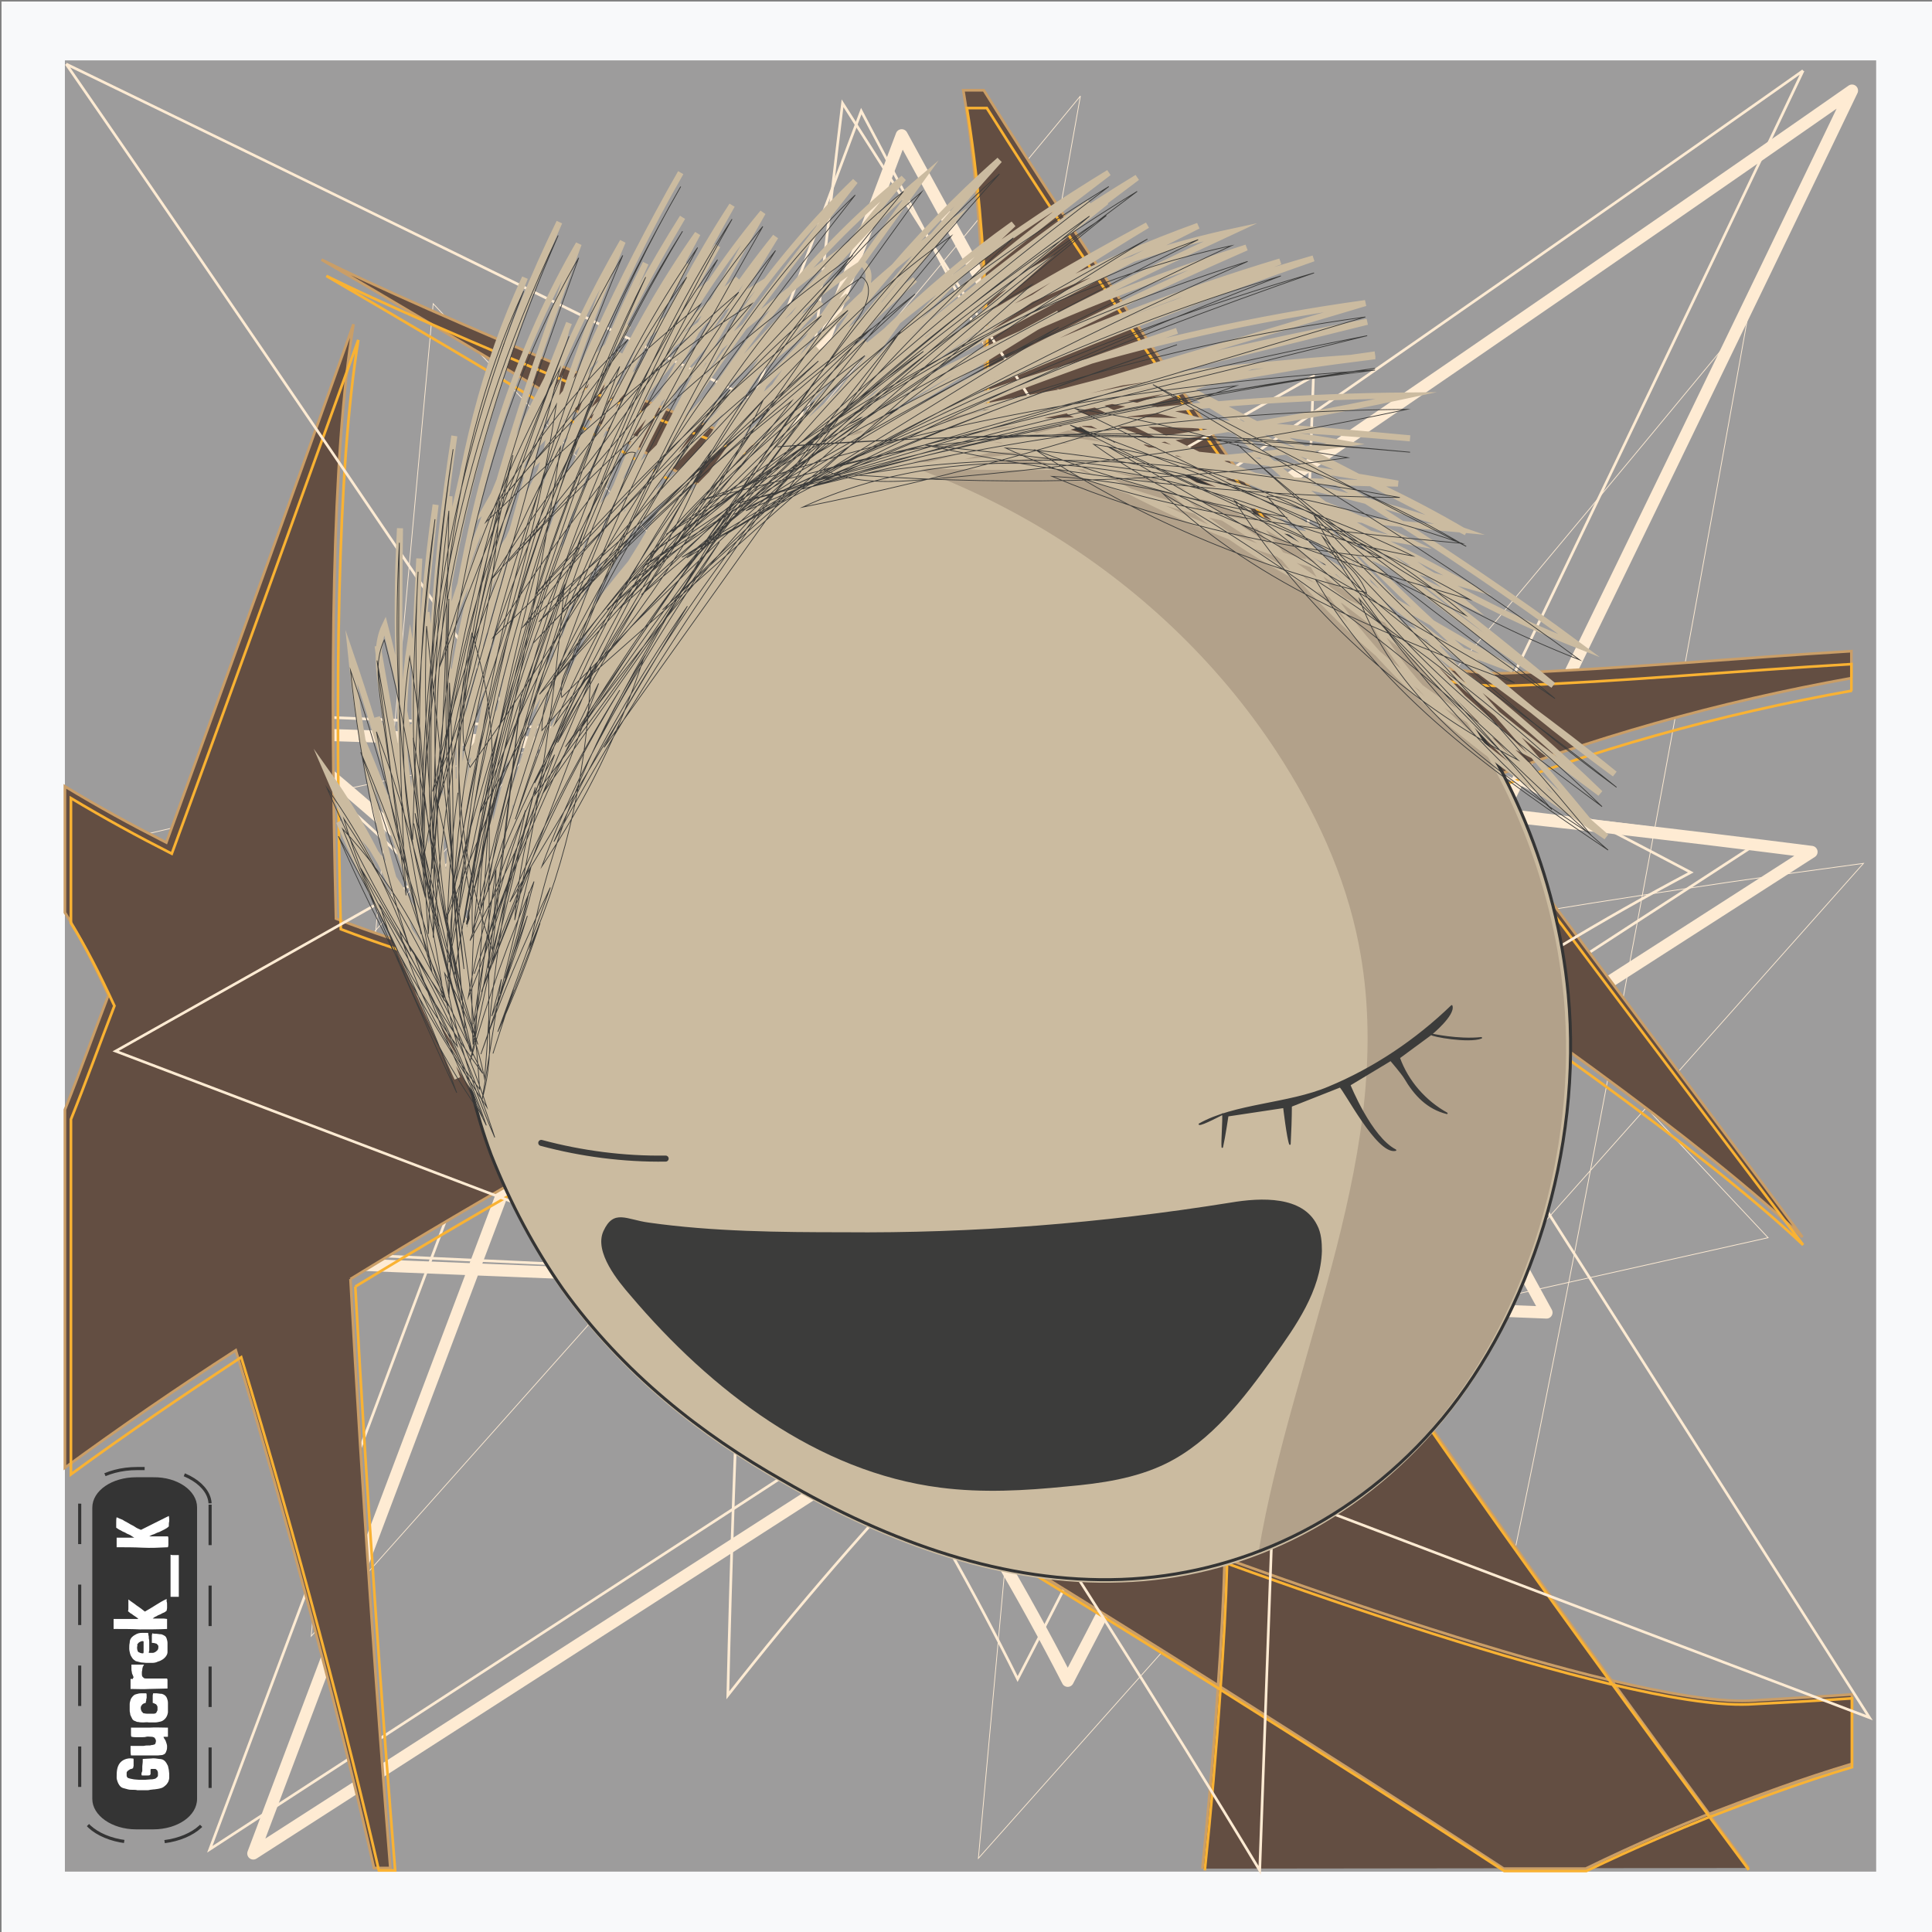
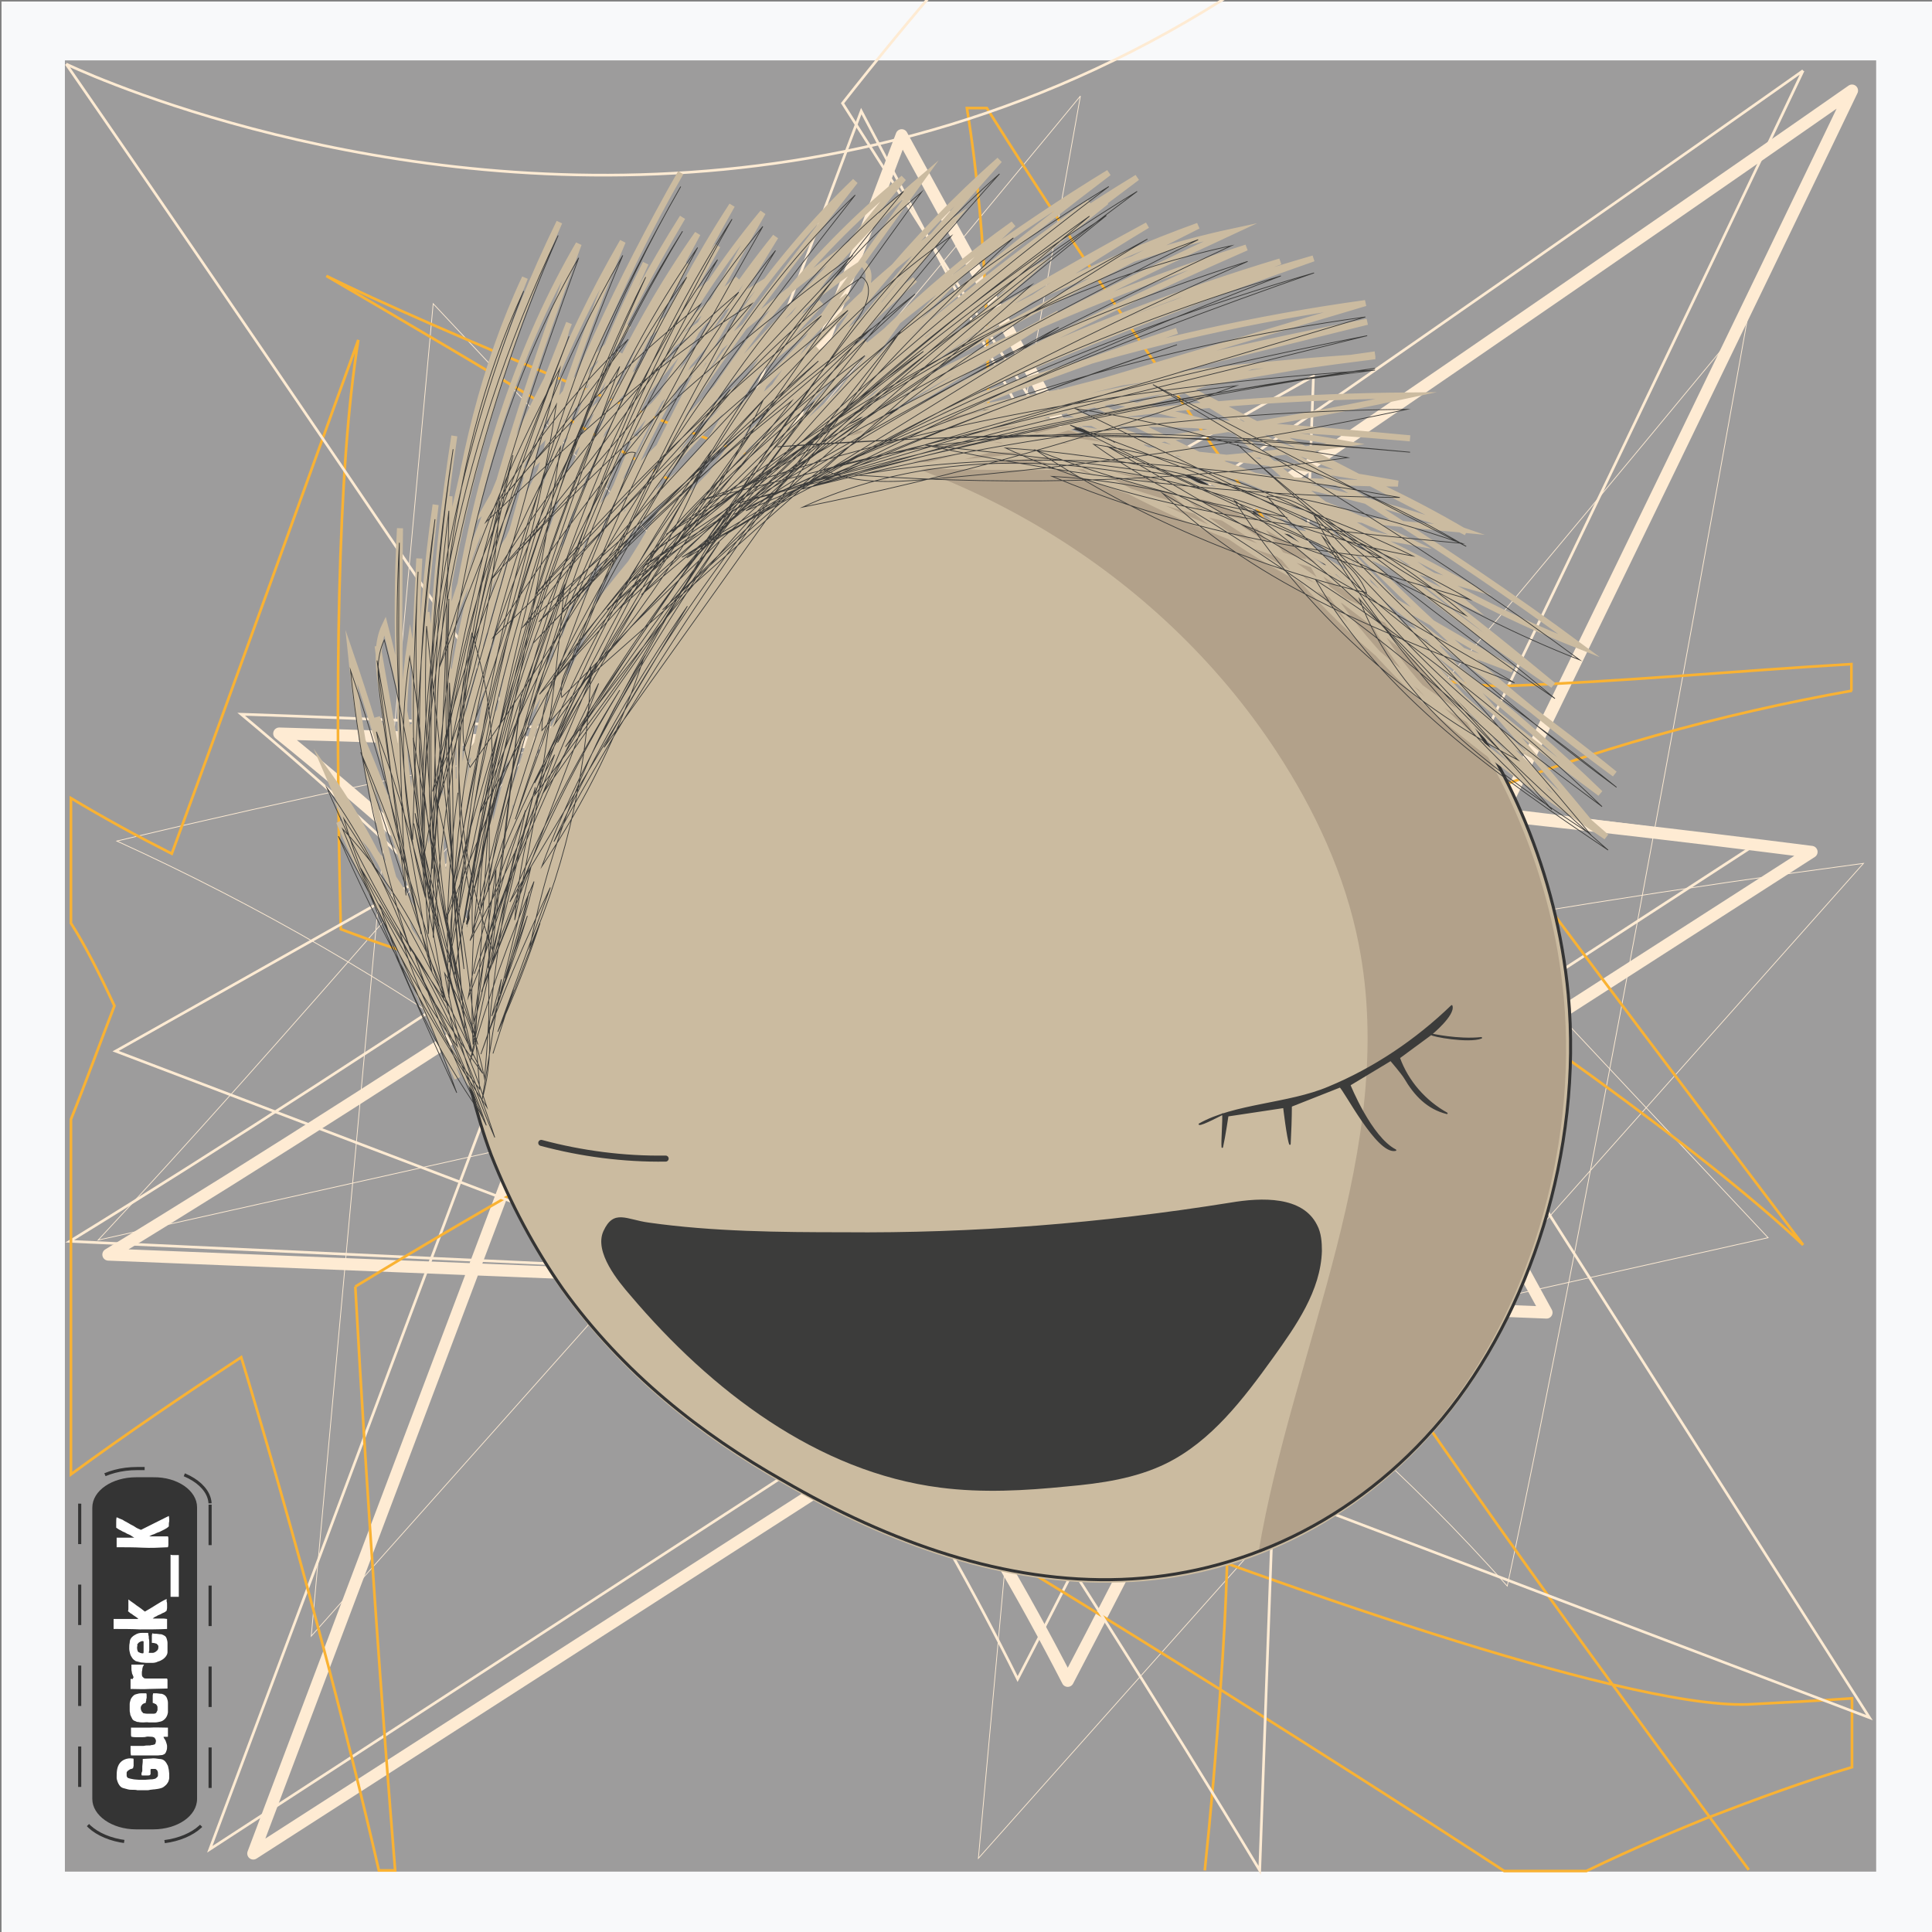
<svg xmlns="http://www.w3.org/2000/svg" version="1.1" id="Layer_1" x="0px" y="0px" viewBox="0 0 640 640" style="enable-background:new 0 0 640 640;" xml:space="preserve">
  <rect x="0" y="0" width="640" height="640" fill="#808080" stroke="none" />
  <style type="text/css">
	.st0{fill:#F8F9FA;}
	.st1{fill:#9D9C9C;}
	.st2{fill:none;stroke:#FEEBD3;stroke-width:0.25;}
	.st3{fill:none;stroke:#FEEBD3;stroke-width:0.882;}
	.st4{fill:none;stroke:#FEEBD3;stroke-width:4;stroke-linecap:round;stroke-linejoin:round;}
	.st5{fill:#634E42;stroke:#CA9E67;stroke-width:0.882;}
	.st6{fill:none;stroke:#F9B233;stroke-width:0.882;}
	.st7{fill:#CBBBA0;}
	.st8{fill:#3C3C3B;}
	.st9{fill:none;stroke:#3C3C3B;stroke-width:2;stroke-linecap:round;stroke-linejoin:round;stroke-miterlimit:10;}
	.st10{fill:none;}
	.st11{fill:#B2A18A;}
	.st12{fill:none;stroke:#343434;}
	.st13{fill:#3C3C3B;stroke:#3C3C3B;stroke-width:0.5;stroke-linecap:round;stroke-linejoin:round;stroke-miterlimit:10;}
	.st14{fill:none;stroke:#CBBBA0;stroke-width:2;stroke-miterlimit:10;}
	.st15{fill:none;stroke:#3C3C3B;stroke-width:0.25;stroke-miterlimit:10;}
	.st16{fill:none;stroke:#343434;stroke-width:0.72;stroke-miterlimit:5.76;stroke-dasharray:9.31,9.31;}
	.st17{fill:#343434;}
	.st18{fill:#FFFFFF;}
</style>
  <g>
    <rect id="rect2-feeler" x="0.5" y="0.5" class="st0" width="640" height="640" />
    <rect id="rect6-feeler" x="21.5" y="20" class="st1" width="600" height="600" />
    <path id="path8-feeler" class="st2" d="M578.9,105.4c0,0-210.4,256-325.4,379c110.8-24.8,221.6-49.6,332.2-74.4   c-73.8-78.6-147.4-157.2-221.2-235.8c-13.4,147.2-27,294.4-40.4,441.4C421.9,505.8,519.7,395.8,617.3,286   c-119.8,16-239.4,38-357.6,66.2c94.8,43.2,176.6,102.4,239.6,173.2C527.1,396.4,578.9,105.4,578.9,105.4" />
    <path id="path10-feeler" class="st2" d="M357.9,31.8c0,0-210.4,256-325.4,379c110.8-24.8,221.6-49.6,332.2-74.4   c-73.6-78.6-147.4-157.2-221.2-235.8c-13.4,147-27,294.2-40.4,441.4c97.8-109.8,195.6-219.8,293.2-329.6   c-119.8,16-239.4,38-357.6,66.2c94.8,43.2,176.6,102.4,239.6,173.2C306.3,322.8,357.9,31.8,357.9,31.8" />
    <path id="path12-feeler" class="st3" d="M597.3,23.4c0,0-375.2,265.6-574.2,387.8c157.2,7.4,314.6,14.6,471.8,22   c-70-132-139.8-264.2-209.6-396.4c-72,192-143.8,384-215.8,575.8c171-111.2,342-222.4,513.2-333.6   c-166.2-22.6-334.2-36.8-502.8-42.4c111,92.6,198.8,201.6,257.2,319.6C421.5,393.8,597.3,23.4,597.3,23.4" />
    <path id="path14-feeler" class="st4" d="M613.5,30c0,0-377.2,263.8-577.6,385.6c158.8,6.4,317.6,12.8,476.4,19.2   c-71.2-130-142.4-260-213.6-390C227.1,234.6,155.5,424.2,83.9,614c172-110.6,344-221.2,516.2-331.8   C432.3,260.8,262.5,247.6,92.5,243c112.4,90.8,201.6,197.8,261.2,313.8C437.9,396.2,613.5,30,613.5,30" />
-     <path id="path16-feeler" class="st5" d="M613.5,561.3v23c-16.2,4.8-32,10.7-47.6,16.7c-0.2,0-0.4,0.2-0.6,0.2   c-8.8,3.6-23,9.5-40,17.8h-27.2c-30.8-20.2-63-40.7-94.6-60.7c-86.4-54.5-170-104.3-217-131.9c33.2,16.5,128.8,56.9,219.2,89.8   c47.2,17.1,93,32.1,127.4,40.3c19.6,4.6,35.4,7.3,46.2,6.9C590.7,562.7,601.9,562.1,613.5,561.3L613.5,561.3z M398.3,619   c2-19.2,3.8-39.7,5.2-60.7c1-13.9,1.8-27.8,2.2-42.2c2.2-57.5,0.6-116-9.2-161.8c37.8,62.3,86.6,132.7,137,201.9   c10.8,14.9,21.8,29.9,32.6,44.6c4.4,6.1,8.8,11.9,13.2,18 M613.5,224.6c-44.2,7.9-87,20-127.6,36.1   c38.6,52.7,77.4,103.7,111.2,149.1c-33.4-31.5-96-76.3-167.2-123.3c-43.2,23.4-97.2,61.3-126.2,117c-2.4,4.6,13-83.7,19.8-185.6   c-86.4-54.7-170-104.5-217-131.9c33,16.5,128.6,57.1,219,89.8c2-51,0.8-102.9-6.4-145.9h6.8c36.4,58.3,81,122.4,127,186.2   c19.6,4.6,35.4,7.3,46.2,6.9c38-1.4,76.2-5,114.2-7.3v8.9L613.5,224.6z M116.1,423.7c4,73,9,143.2,13.2,195.1h-5.4   c-10.2-45-27.2-110.3-45.8-171.5c-19.4,12.5-38.4,25.6-56.6,38.9V367.6c5-12.5,9.6-25.4,14.4-37.9c-5-10.7-9.8-20.2-14.4-27.4   v-41.8c11,6.7,22,12.7,33.6,18.6c22-60.3,43.2-119.2,62-171.7c-7.2,43.4-7.8,116.4-5.8,196.9c46.4,17.8,111.8,34.1,177.8,21.8   C294.1,325.1,208.3,367,116.1,423.7" />
    <path id="path18-feeler" class="st6" d="M613.5,562.6v22.8c-16.2,4.8-31.8,10.6-47.4,16.6c-0.2,0-0.4,0.2-0.6,0.2   c-8.8,3.6-23,9.4-40,17.6h-27.2c-30.6-20-62.8-40.4-94.2-60.2c-86.2-54-169.6-103.4-216.4-130.8c33,16.4,128.4,56.4,218.4,89   c47,17,92.6,31.8,127,40c19.4,4.6,35.2,7.2,46,6.8C590.9,564,602.1,563.4,613.5,562.6L613.5,562.6z M399.1,619.6   c2-19,3.8-39.4,5.2-60.2c1-13.8,1.8-27.6,2.2-41.8c2.2-57,0.6-115-9.2-160.4c37.8,61.8,86.4,131.6,136.4,200.2   c10.8,14.8,21.6,29.6,32.4,44.2c4.4,6,8.8,11.8,13.2,17.8 M613.5,228.8c-44,7.8-86.8,19.8-127.2,35.8c38.6,52.2,77,102.8,111,147.8   c-33.2-31.2-95.8-75.6-166.6-122.2c-43,23.2-97,60.8-125.8,116c-2.4,4.6,13-83,19.6-184c-86.2-54-169.6-103.6-216.4-130.8   c33,16.4,128.4,56.4,218.4,89c2-50.6,0.8-102-6.2-144.6h6.6c36.2,57.8,80.8,121.4,126.6,184.6c19.4,4.6,35.2,7.2,46,6.8   c38-1.4,76-5,113.8-7.2v8.8H613.5z M117.7,426.2c4,72.4,9,142,13.2,193.4h-5.4c-10.2-44.6-27.2-109.4-45.6-170   c-19.2,12.6-38.4,25.6-56.4,38.8V370.8c5-12.4,9.6-25.2,14.4-37.6c-5-10.8-9.8-20.2-14.4-27.4v-41.4c11,6.6,22,12.6,33.4,18.4   c22-59.8,43-118.2,61.8-170.2c-7,43-7.8,115.4-5.8,195.2c46.2,17.6,111.4,33.8,177.2,21.6C295.3,328.4,209.7,370,117.7,426.2" />
-     <path id="path20-feeler" class="st3" d="M21.9,21.2c0,0,270.6,391,395.4,598.4c6-165,11.8-330,17.8-495   C302.7,199.2,170.5,273.8,38.3,348.2c193.6,73.6,387.4,147.2,581,220.8C505.9,390.8,392.5,212.6,279.1,34.2   c-21.2,174.4-34,350.8-38,527.4c92-117.2,201-210.2,319-272.6C395.9,202.2,21.9,21.2,21.9,21.2" />
+     <path id="path20-feeler" class="st3" d="M21.9,21.2c0,0,270.6,391,395.4,598.4c6-165,11.8-330,17.8-495   C302.7,199.2,170.5,273.8,38.3,348.2c193.6,73.6,387.4,147.2,581,220.8C505.9,390.8,392.5,212.6,279.1,34.2   c92-117.2,201-210.2,319-272.6C395.9,202.2,21.9,21.2,21.9,21.2" />
    <path id="path22-feeler" class="st7" d="M186.3,427.8c20.2,28.2,46.2,48.4,73,63.6c35.4,20.6,73.8,34.2,112.2,32.8   c38.6-1.2,77.4-18.6,106.4-53.4c28.8-34.8,46.4-88.2,41.6-140.4c-3.8-40.2-20-76.6-41.6-104.4c-21.8-27.6-48.4-47.2-75.6-62.8   c-39.4-21.8-83.2-36.2-124-21.2c-31.6,11.8-58.8,40.4-80,74.4c-16.8,27.2-30.4,57.6-43,88.8c-4.8,11.6-7.6,21.4-4.6,34.6   c3.6,14.6,6.8,29.8,12,43.6C169.1,399.6,177.1,414.6,186.3,427.8L186.3,427.8z" />
    <path id="path32-feeler" class="st8" d="M407.5,398.4c10.6-1.8,24-2.2,28.8,7.4c1.4,2.6,1.6,5.8,1.6,8.6   c-0.4,13.2-8.6,24.8-16.2,35.4c-9.8,13.6-20.4,27.6-35.4,35c-10.2,5-21.6,6.6-32.8,7.6c-14,1.4-28,2.2-42,0.4   c-40.8-5.2-76-32.2-102.6-63.6c-4-4.6-12.2-14.4-9-21.4c3.4-7.4,7.6-3.8,15-2.8c21.2,3,43.4,3.2,64.6,3.2   C322.3,408.6,365.1,405.2,407.5,398.4L407.5,398.4z" />
    <path id="path34-feeler" class="st9" d="M179.3,378.6c13.4,3.6,27.4,5.4,41.2,5.2" />
-     <path id="path36-feeler" class="st10" d="M154.5,274.8c-2.4,14.8-5,29.6-7.4,44.4c6.8-26.2,12.2-52.6,15.8-79.4   c-6.2,26-11.6,52.4-16,78.8c4.2-5.4,5.2-12.4,6-19.2c2.6-19.6,4.4-39.2,5.8-58.8c-3.6,28-7.2,56-10.8,84.2   c10.6-30.4,6.8-64.2,16-95c-3.6,31.6-7.2,63.2-10.8,94.8c4.4-31.8,9-63.4,13.4-95.2c-4.2,30-8.2,60-12.4,90   c1.8-30.2,5.6-60.2,11.6-90c-5.6,33.4-9,67-10,100.8c0-25-1.2-50-3.2-75c-2.8,25.6-2.2,51.6,2,77c-1.6-17.2-3.2-34.6-4.8-51.8   c1.2,17,2.6,34,3.8,51c-1-10-2-20-2.8-30.2c1.2,10.8,3,21.8,5.4,32.4c-1.2-7.4-3.2-14.6-5.6-21.6c1.2,12.4,4,24.6,8,36.2   c-3.4-10.2-6.6-20.4-10-30.6c3.2,12.2,7.2,24.2,12.2,35.8c-12.8-38.6-13.2-81.4-1.2-120.2c1.2,32-1.6,64-4.6,96   c3.2-46.4,9.4-92.4,18.8-138c-9,42-15.6,84.6-19.4,127.6c3.6-23.4,7.6-46.6,12-69.8c4.4-23.4,9.4-47,20.6-68.2   c-10,47.2-20,94.4-30,141.6c3-14,5.8-28,8.8-42c8.2-39,16.4-78.2,31.6-115.2c-18.2,50-33,101.2-41.6,153.6   c12.6-56,25.4-112.2,46.6-165.6c-23.6,45-42.6,92.2-56.8,141c7.4-9,10.6-20.8,13.6-32c9.6-35.4,19-70.6,28.6-106   c-2.2-0.6-4,1.8-4.8,4c-18,41.6-29.8,86-34.6,131c10.8-50.2,21.6-100.8,41.6-148.2c-14.8,43-27.4,86.8-37.4,131   c5.6-47.8,11.6-96.6,32.2-140.2c-13.2,45.8-26.4,92-31.8,139.4c6.8-46.2,18-91.8,33.6-136c-15.2,48-26.4,97.2-33,147.2   c10.2-63.2,21.2-127.8,52.8-183.2c-19.6,42-40.6,84.6-51.2,129.6c-1.4-43,6.8-86.2,23.8-125.6c-11.4,52.6-19.4,106-23.8,159.8   c4.2-53.6,14.2-106.8,29.6-158.4c-1.6,4.6-3,9.2-4.6,13.6c9.8-12.2,18.6-25.4,26-39.4" />
    <path id="path40-feeler" class="st11" d="M476.4,470.6c-17.1,20.5-37.6,35-59.5,43.6c11.4-67.8,46.4-134.1,33.2-201.4   c-4.5-23-14.6-44.6-27.4-64.1c-19.5-29.7-46-54.6-76.3-72.9c-15.2-9.2-31.4-16.8-48.2-22.5c-8.2-2.8-20.8-4.2-30.9-7.3   c3.1-1.5,6.3-2.9,9.5-4.1c40.8-15,84.6-0.6,124,21.2c27.2,15.6,53.8,35.2,75.6,62.8C498,253.6,514.2,290,518,330.2   C522.8,382.4,505.2,435.8,476.4,470.6z" />
    <path id="path44-feeler" class="st12" d="M186.3,426.8c20.2,28.2,46.2,48.4,73,63.6c35.4,20.6,73.8,34.2,112.2,32.8   c38.4-1.4,77.4-18.6,106.4-53.4c28.8-34.8,46.4-88.2,41.6-140.4c-3.8-40.2-20-76.6-41.6-104.4c-21.8-27.6-48.4-47.2-75.6-62.8   c-39.4-21.8-83.2-36.2-124-21.2c-31.6,12-58.8,40.6-80,74.6c-16.8,27.2-30.4,57.6-43,88.8c-4.8,11.6-7.6,21.4-4.6,34.6   c3.6,14.6,6.8,29.8,12,43.6C169.1,398.8,177.1,413.6,186.3,426.8L186.3,426.8z" />
    <path id="path46-feeler" class="st13" d="M480.9,333.2c1,3-6.8,9.4-6.8,9.4c0.2,0.6,12.4,2.8,16.6,1.2c-7.8,0.8-16.6-1.2-16.6-1.2   l-10.6,7.8c2.8,7.8,8.6,14.4,15.8,18.4c-6.4-1.6-10.6-6-14-11.8c-1-1.6-4.6-5.8-4.6-5.8l-13.6,8.2c0,0,7,17.4,15.2,21.6   c-6,1.4-17-20.2-18.4-21c0,0,0,0-16.2,6.4c0,3.6-0.2,9.2-0.4,12.6c-0.8-2-2-12.2-2-12.2l-18.6,2.8c0,0-1,6.8-1.8,10.4   c-0.2-2,0.4-9,0.2-11c0,0-7.2,3.8-7.8,3.4c11.6-6.6,29.6-6.6,42.8-12.2C455.1,354,469.1,344.6,480.9,333.2L480.9,333.2z" />
    <path id="path38-feeler" class="st14" d="M151.7,258c-3.2,22.4-4.2,45.2-3,67.8c1.8-34.6,1.8-69.4,0.2-104.2   c-0.8,38.2,1,76.4,5.2,114.4c-4.8-47.2-6.6-94.8-5.4-142.2c-2.2,40.8-0.6,82,5,122.6c-4.2-37.8-8.2-75.8-12.4-113.6   c-1.6,41.6,2.2,83.4,11.6,124c-5.6-29-11-58-16-87c1.8,35.8,8.6,71.2,19.8,105.2c-6.4-26.8-12.8-53.4-19.2-80.2   c4.2,26.8,10.4,53.2,18.4,79c-7.8-24.8-14-50-18.8-75.6c5.6,24.8,12.8,49.4,21.6,73.4c-16-50.4-22.8-103.8-19.8-156.6   c-2,39.4-4,79.4,6.8,117.4c-4.6-52.6-3-105.8,4.8-158c-7.2,46-9.6,92.6-6.8,139c1-65,2.6-132.4,30.2-191.4   c-22.8,57.2-34.2,118.8-33.6,180.4c2.2-68.4,17.6-136.2,45-198.8c-34.8,71.4-49.8,152-43.4,231.2c3-77.2,11-157.2,49.8-224   c-26.8,72.4-50,148-48.2,225.2c5.8-78.6,23.2-157.8,62.8-226c-29,68.6-47.4,141.8-54.2,216c11-83,31.6-166.2,73.4-238.8   c-40.2,70.6-69.4,148.6-75,229.4c13-75.2,34.8-150,75.6-214.6c-40.4,67.8-66.6,144-76,222.2c-1,8-1.8,16.4,0.4,24.2   c13.4-79.2,27-159.6,63.4-231.2c-33,71.6-55.2,148.4-65,226.8c16.4-82.6,33.8-167.8,82.2-236.6c-37.6,69.8-65.4,145.2-77.4,223.6   c13.8-74.8,28.8-152.6,73.8-213.8c-28.4,49.8-50,103.8-63.6,159.6c-4.6,18.6-8.2,37.8-7.4,57c19.8-81.8,40.2-165.2,86-235.8   c-38.2,67.2-66.6,140-84,215.4c17.6-70.6,36.2-143.2,79.2-202c-30.2,53.6-54.2,111-71.4,170.2c-4.2,14.4-8,29.4-7,44.4   c19.8-79.8,41-162.4,93.4-225.6c-39.4,69.6-79.6,141.2-91.2,220.4c22.6-74.8,46.4-151.6,95.4-212.4   c-36.4,58.8-65.4,122.2-86.2,188.4c26-74.8,55.4-152,112.6-206.8c-49.6,63-97,129.4-124.4,204.8c42.6-72,75.4-153.4,140.4-205.8   c-49.4,59.4-90.6,125.6-122.2,196c37.4-69.2,68.2-145,128.2-195.8c-31.6,43.6-62.4,87.8-92,132.8c-10.6,16-21,32.2-28.6,49.6   c34.8-62.4,71.6-127,130.4-167.8c-43.4,52.4-87.4,105.6-116.8,167C235.1,173.2,273.1,104,331.1,53   c-51.6,57.4-98.2,119.2-139.2,184.6c41.6-60,84.4-121.2,143.8-163.4C282.9,124,234.3,179.2,200.1,243c32.8-46,65.6-92,98.2-137.8   c-43.2,52.8-82.4,109-114.8,169c12.4-27.2,27.2-53.4,44.2-78c-19.6,32.6-39.2,65.2-58.8,98c10.4-24.2,22.4-47.8,36.4-70.2   c-19,31.4-34.4,65-45.8,100c13-34,26-68.2,38.8-102.2c-15.6,31.2-29.4,63.4-41.2,96.2c11.8-33.2,24.8-65.8,38.8-98.2   c-16.8,27.4-30.2,56.8-40.2,87.2c11-19.6,20.4-40.4,28-61.6c-14,24.8-23.8,52.2-28.6,80.4c8.2-20,14.6-40.8,19-62   c-8.4,22.8-14.2,46.6-17.2,70.8c5-16.6,7.4-34,7.4-51.4c-2.6,19.4-5.2,38.8-7.6,58.2c-3.2-66.8,13.6-134.4,47.4-192   c1.4-2.4,3.8-5,6.4-4c-21,51.4-42,103-62.8,154.6c16.2-62,35.4-123,57.6-183.2c-24.2,39.2-41.8,82.4-51.8,127.4   c14.6-37,25-75.6,31-114.8c-21.6,40.4-35,85.2-39,131c14-47.4,27.4-95.2,40-143c-17,31.4-30.4,64.6-40,99   c14.4-36.4,28.6-73,43-109.4c-15,38.8-29.6,78.2-34.4,119.6c-1,7.8-1.4,15.8,1.6,23c40.8-56.6,71.4-124.2,129.8-162.4   c4.2,2.8,1.6,9.4-1.2,13.6c-32.4,47.4-64.8,94.8-97,142c44.4-57.8,90.6-117.4,154.4-153c-49.6,44-99.2,88-148.8,131.8   C246.3,159,306.5,101.4,376.7,58.8c-59.4,44.2-115.6,92.4-168,144.6c45.6-50.8,96.6-96.8,152.2-136.4c-49.4,42-99,83.8-148.4,125.4   c48.4-48.6,100.2-93.8,154.8-135.2c-61.2,37.4-116.4,85-162.4,140c51.8-46.2,103.8-92.4,161.6-130.4c-51.2,41-100.4,84.6-147,130.6   c48.8-46.8,102.8-88,160.6-122.8c-57.4,31-112.6,66-165,104.6c57-40.8,115.8-80.6,181.8-104.4c-60,30.2-118.8,62.8-176.2,97.6   c57.8-40.6,118.2-80.8,187.2-95.6c-67.4,31.2-132.6,66.8-195.4,106.4c60.8-44,128.8-78.4,200.4-101.2   c-59.4,26-117.2,56.2-172.6,90.2c56.8-37,118.8-66,183.8-85.6c-68.4,26-134.8,57.2-198.4,93.2c65-41,135.6-72.8,209.4-94.2   c-65.6,23-129.6,49.8-192,80.2c65.4-33.2,136.6-55.4,209.2-65.4c-63.6,19-127,37.8-190.6,56.8c62.4-21.4,126.6-38,191.2-50.6   c-73.4,18.2-146.8,36.2-220.2,54.4c71.4-26,147-38.2,222.8-43c-71.2,8.8-141.8,23.6-210.6,44c69.4-18.8,139.6-33.8,210.6-44.6   c-64,8.8-127.4,22-189.6,40c65.4-17,132.8-25.8,200.2-26.4c-52.4,11.2-105.4,18.8-158.8,23.2c-11.6,1-23.8,1.6-34.6-3.2   c62.8-18,129.4-11.8,194.4-5.8c-69.8-6.2-140.2-6.8-210.2-1.8c63-3.8,127-7.8,189,3.6c-53.8,7.8-108.4,9.6-162.6,5.8   c59.4-10.2,120.6-3.2,179.8,7.4c-52.8-0.4-105.8-6.4-157.4-17.4c60.2,6.4,120.8,12.8,178,32.6c-51.6-4.8-104.4-9.8-151.2-31.6   c46.8,3,92.8,15.2,135,35.8c-40-7-77.2-25.2-113.6-43.4c45.2,16.8,90.4,34,132.4,57.8c-43.4-12.4-87.6-25-124.6-51.2   c45.2,7,88.4,26.8,123.2,56.6c-39.2-19.4-79-38-118.8-56c45,26.2,90,52.4,135,78.4c-41.6-15.6-84.6-31.8-116.6-62.8   c42.6,24.6,82.2,54.4,117.8,88.4c-38.2-19.8-70.8-49.8-94-86c40.2,28.2,73,65.4,105.2,102.4c-29.6-26.2-55.4-56.8-76-90.4   c30.8,31.6,60.4,64.4,88.6,98.4c-31-20.4-63.6-43-76.4-77.8c25.2,29.8,52.8,57.6,82.4,83.2c-36.8-24.8-74.6-51-96.8-89.4   c34,21.8,65.8,47,94.8,75c-36.6-27.2-74.4-56-95.4-96.4c30.4,33.2,64,63.4,100.2,90c-39-31.8-83-58.2-115.8-96.4   c7-0.4,13.4,4,19.2,8c26,18.8,51.4,38.4,76.2,59c-37.2-25.2-72.4-53.4-105.2-84.2c33.4,30.6,72.2,54.8,114,71.2   c-45.2-33.4-93.2-62.4-141.4-91.2c34.6,17.8,69.2,35.8,103.8,53.6c-39.6-23.4-83.8-38.8-129.4-45.6c33.8,16.4,67.6,33,101.2,49.4   c-37.4-3.6-74.4-12.6-109-27c28.8,1.6,57.2,8.8,83.4,20.6c8.6,4,17.6,9.2,20.8,18c-38.8-9.2-76.2-25.2-109.4-47.2   c26.6,10.2,54.2,17.6,82.4,22c-51-19.6-110-26.2-159.8-3.2c48.8-9.8,96.8-23.2,143.6-40.2c-47.8,5.4-94,19.2-140,33   c39.4-17.6,79.6-33,120.4-46.6c-48.4,16.4-96,34.8-142.8,55c33.6-21.6,68.2-41.8,103.6-60.8c-41,25.4-82.2,51-123.2,76.4   c31-26.6,64-51,98.6-73c-39,27-78,54.2-117,81.2c31.2-27,63.6-52.6,97.4-76.6c-35.6,27.6-70.6,56-104.8,85.6   c28.8-27.4,57.4-55.4,85-84.4c-40.2,29.6-75.2,66-103.2,107.4c38-44.4,76-88.8,119.6-127.8c-45,35.4-87.4,74.2-126.6,115.8   c34.8-36.8,69.6-73.6,104.4-110.4c-38.8,31.8-78,64.2-107.6,104.8c15.2-13.6,30.4-27.2,45.6-40.6c22.6-20.2,45.4-40.4,69.8-58.2   c-34.6,33.4-68.8,67.6-97,106.4c-3.4,4.8-7,10.4-5.8,16.2c30.8-29.8,58.8-62.6,83.4-97.8c-34.4,28-65,60.6-90.8,96.8   c29.6-30.8,57.6-63.4,83.6-97.2c-27,21.2-52.6,44.4-76.2,69.4c26.6-29.2,55-56.6,85-82.4c-30.6,28.6-61.6,57.4-92.4,86.2   c31.2-33.8,62.4-67.6,93.6-101.4c-34.6,27.4-66.2,58.4-94.6,92.2c35-37.4,70-74.8,105-112.2c-41,30.2-79.2,64.2-114.2,101.4   c26.6-28.6,52-58.4,76.2-89.2c-31.8,27.2-59.4,59.2-81.6,94.8c25.4-28.4,48.6-58.8,69.2-91c-24,19.2-46,40.8-65.8,64.4   c14.8-16.8,28.8-34.6,41.8-52.8c-18.6,17.6-34.6,38.2-47.2,60.6c27.8-26,55.8-52.4,88.2-72.4c-30.6,35.4-61.2,71-85.8,110.6   c27.8-25.8,54-53.4,78.6-82.2c-20.2,26.6-38,54.8-53.2,84.4c-4.6,9-9.2,18.4-9.2,28.6c29.6-32.4,54.4-69.4,73.2-109.2   c-28.8,31.4-52.2,67.8-68.8,107.2c20.4-28,37.8-58.4,51.6-90.2c-25,34.6-44.6,73-58.2,113.6c23.4-30.2,45.2-61.6,65.4-93.8   c-23.8,29-45,60.4-62.8,93.4c19.6-27.8,39-55.6,58.6-83.4c-22.2,34.4-44.8,69-58.8,107.4c14.4-21.4,25.8-44.6,33.8-69.2   c-18.4,29.2-31.2,62-37.8,96c12.6-29.2,19.4-61,20.2-92.8c-14.2,25.6-22.8,54.4-25.2,83.6c7.8-36.6,13.4-73.6,16.4-110.8   c-15.8,35.8-26.6,73.6-32.4,112.2c11.6-52.4,23.2-105,31.2-158.2c-19.8,35.6-34,74.2-42.4,114.2c13-30.6,20.6-63.4,22.2-96.4   c-9.6,43.4-19.2,88.6-9.4,132c9.2-28.4,9.4-59.6,0.2-88c-7.6,34.6-5.2,71.4,6.8,104.8c3.2-28.2,6.4-56.4,9.6-84.6   c-3.6,30.2-7.2,60.4-11,90.6c5.2-20,10.4-39.8,15.6-59.8c-4.8,19.6-9.4,39.2-14.2,58.6c4.2-10.8,8.6-21.6,12.8-32.2   c-3.4,14-6.8,28-10.2,42c4-11,7.2-22.2,9.6-33.8c-2.6,9.6-5.2,19-8,28.6c2.4-6.8,5-13.8,7.4-20.6c-3.4,11.2-7.2,22.4-11.8,33.2   c1-4,2.2-8,3.2-12.2c-2.2,13.2-4.2,26.6-6.4,39.8c2.4-8.6,3-17.6,2.2-26.4c-0.4,6.4-0.8,13-1.4,19.4c-2.4-12.2-6.8-24-13.2-34.8   c3.2,18.8,9,37,16.6,54.4c-6.8-21-15.8-41.4-26.6-60.6c6.6,19.4,14.6,38.4,23.8,56.6c-8.8-25.6-20.8-50-35.2-72.8   c7.4,24.6,18.8,48.2,33.6,69.2c-10.8-28.4-24.2-55.8-40-81.6c11.2,23.8,24.8,46.6,40.4,68c-14.2-28.8-28.4-57.6-46-84.4   c8,27,20.8,52.6,37.6,75.4c-7.8-33.4-18.6-66-32-97.4c9.2,27.4,18.4,54.8,27.6,82.2c-4-30.4-11.6-60.2-22.4-89   c5,26.8,11.2,53.4,18.4,79.6c-6-34.4-12.2-68.8-18.2-103.2c3.2,26,6.4,52,9.6,77.8c-2.2-39-2.8-78-2.2-116.8   c-1.8,32.8-0.4,65.8,4.4,98.4c0.8-35.4,3.2-71,7.4-106.2c-6,41.4-6.8,83.6-2.2,125.4c5.2-42.4,6-85.4,6.8-128.2   c-4.2,33-5.6,66.2-4,99.4c8.4-39.2,16.8-78.6,25.2-117.8c-11.6,44.2-21.4,88.6-29.6,133.6c1-22.4-0.6-44.8-4.6-66.8   c-4,26.2-2.2,53.4,5,79c-1.6-28.6-6.2-57-13.4-84.6c-2.8,5.8-2.2,12.6-1.4,19c3.4,26.4,7.8,52.4,13.6,78.4   c-5.8-29.6-13.6-58.8-23.4-87.4c3.2,31.6,10,63,20,93.2c-6.6-19.2-16-37.6-27.8-54.2c10.8,25.2,24.2,49.4,40,71.8   c-7.2-21.6-19.2-41.6-34.8-58.2c12,29.4,24.6,58.6,37.8,87.4c-10.6-29.4-23.8-57.8-39.2-85c13.6,31.4,30.2,61.4,49.2,89.8   c-6.6-20.6-16.2-40.4-28.8-58c5.2,19,14.2,36.8,26.4,52c-2.2-32.4-7-64.6-14.2-96.2c0.2,26.6,4.6,53.4,12.8,78.8   c1.6-25.4,3-50.6,4.6-76c0,24.8-0.2,49.4-0.2,74.2c1.8-19.8,4.6-39.6,8.6-59c-5,23-9.8,46-14.8,69.2c5.6-20.4,12.8-40.4,21.2-59.8   c-5,19.4-11,38.4-17.6,57.2c6.6-18.8,14.4-37.2,23-55.2c-5.8,16-11.6,31.8-17.4,47.8c5.4-11.8,10-23.8,14-36   c-4.2,11-8.4,22.2-12.8,33.2c1.4-3.8,2.6-7.4,4-11.2c-2.2,7-4.6,14.2-6.8,21.2" />
    <path id="path48-feeler" class="st15" d="M151.7,262.6c-3.2,22.4-4.2,45.2-3,67.8c1.8-34.6,1.8-69.4,0.2-104.2   c-0.8,38.2,1,76.4,5.2,114.4c-4.8-47.2-6.6-94.8-5.4-142.2c-2.2,40.8-0.6,82,5,122.6c-4.2-37.8-8.2-75.8-12.4-113.6   c-1.6,41.6,2.2,83.4,11.6,124c-5.6-29-11-58-16-87c1.8,35.8,8.6,71.2,19.8,105.2c-6.4-26.8-12.8-53.4-19.2-80.2   c4.2,26.8,10.4,53.2,18.4,79c-7.8-24.8-14-50-18.8-75.6c5.2,24.8,12.4,49.2,21.2,73.2c-16-50.4-22.8-103.8-19.8-156.6   c-2,39.4-4,79.4,6.8,117.4c-4.6-52.6-3-105.8,4.8-158c-7.2,46-9.6,92.6-6.8,139c1-65,2.6-132.4,30.2-191.4   c-22.8,57.2-34.2,118.8-33.6,180.4c2.2-68.4,17.6-136.2,45-198.8c-34.4,71.4-49.4,152.2-43,231.4c3-77.2,11-157.2,49.8-224   c-26.6,72.6-49.8,148-48.2,225.2c5.8-78.6,23.2-157.8,62.8-226c-29,68.6-47.4,141.8-54.2,216c11-83.2,31.6-166.2,73.4-238.8   c-40.2,70.6-69.4,148.4-75,229.4c13-75.2,34.8-150,75.6-214.6c-40.6,67.6-66.6,143.8-76,222.2c-1,8-1.8,16.4,0.4,24.2   c13.4-79.2,27-159.6,63.4-231.2c-33.2,71.8-55.2,148.6-65.2,227c16.6-82.8,34-168,82.4-236.8c-37.6,69.8-65.4,145.2-77.4,223.6   c13.8-74.8,28.8-152.6,73.8-213.8c-28.4,49.8-50,103.8-63.6,159.6c-4.6,18.6-8.2,37.8-7.4,57c19.8-81.8,40.2-165.2,86-235.8   c-38.2,67.2-66.6,140-84,215.4c17.6-70.6,36.2-143.2,79.2-202c-30.2,53.6-54.2,110.8-71.4,170.2c-4.2,14.4-8,29.4-7,44.4   c19.8-79.8,41-162.4,93.4-225.6c-39.4,69.4-79.6,141.2-91.2,220.4c22.8-74.8,46.4-151.6,95.4-212.4   c-36.4,58.8-65.4,122.2-86.2,188.4c26-74.8,55.4-152,112.6-206.8c-49.6,63-97,129.4-124.4,204.8c42.6-72,75.4-153.4,140.4-206   c-49.4,59.4-90.6,125.6-122.2,196c37.4-69.2,68.2-145,128.2-195.8c-31.6,43.6-62.4,87.8-92,132.8c-10.6,16-21,32.2-28.6,49.6   c34.8-62.4,71.6-127,130.4-167.8c-43.6,52.6-87.4,105.8-116.8,167.2c36.8-67.6,74.8-136.8,132.8-187.8   c-51.6,57.4-98.2,119.2-139.2,184.6c41.6-60,84.4-121.2,143.8-163.4c-52.8,49.8-101.4,105-135.6,168.8c32.8-46,65.6-92,98.2-137.8   c-43.2,52.6-82.4,109-114.8,169c12.4-27.2,27.2-53.4,44.2-78c-19.6,32.6-39.2,65.2-58.8,98c10.4-24.2,22.4-47.8,36.4-70.2   c-19,31.4-34.4,65-45.8,100c13-34,26-68.2,38.8-102.2c-15.6,31.2-29.4,63.4-41.2,96.2c11.8-33.2,24.8-65.8,38.8-98.2   c-16.8,27.4-30.2,56.8-40.2,87.2c11-19.6,20.4-40.4,28-61.6c-14,24.8-23.8,52.2-28.6,80.4c8.2-20,14.6-40.8,19-62   c-8.4,22.8-14.2,46.6-17.2,70.8c5-16.6,7.4-34,7.4-51.4c-2.6,19.4-5.2,38.8-7.6,58.2c-3.2-66.8,13.6-134.4,47.4-192   c1.4-2.4,3.8-5,6.4-4c-21,51.4-42,103-62.8,154.6c16.2-62,35.4-123,57.6-183.2c-24.2,39.2-41.8,82.4-51.8,127.4   c14.4-37,24.8-75.6,30.8-114.8c-21.4,40.4-34.8,85.2-38.8,131c14-47.4,27.4-95.2,40-143c-17,31.4-30.4,64.8-40,99.2   c14.4-36.6,28.6-73.2,43-109.8c-15,39-29.6,78.4-34.4,119.8c-1,7.8-1.4,15.8,1.6,23c40.8-56.6,71.4-124.2,129.8-162.4   c4.2,2.8,1.6,9.4-1.2,13.6c-32.4,47.4-64.8,94.6-97,142c44.4-57.8,90.6-117.4,154.4-153c-49.6,44-99.2,88-148.8,131.8   C246.3,163.6,306.5,106,376.7,63.4c-59.4,44.2-115.6,92.4-168,144.6c45.6-50.8,96.6-96.8,152.2-136.4c-49.4,42-99,83.6-148.4,125.4   c48.4-48.6,100.2-93.8,154.8-135.2c-61.2,37.4-116.4,85-162.4,140c51.8-46.2,103.8-92.4,161.6-130.4c-51.2,41-100.4,84.6-147,130.6   c48.8-46.8,102.8-88,160.6-122.8c-57.4,31-112.6,66-165,104.6c57-40.8,115.8-80.6,181.8-104.4c-60,30.2-118.8,62.8-176.2,97.6   c57.8-40.6,118.2-80.8,187.2-95.6c-67.2,31.2-132.4,66.8-195,106.4c60.8-44,128.8-78.4,200.4-101.2   C353.7,112.8,296.1,143,240.5,177c56.8-37,118.8-66,183.8-85.6c-68.4,26-134.8,57.2-198.4,93.2c65-41,135.6-72.8,209.4-94.2   c-65.8,22.8-129.8,49.6-192.2,80c65.4-33.2,136.6-55.4,209.2-65.4c-63.6,19-127,37.8-190.6,56.8c62.4-21.4,126.6-38,191.2-50.6   c-73.4,18.2-146.8,36.2-220.2,54.4c71.4-26,147-38.2,222.8-43c-71.2,8.8-141.8,23.6-210.6,44c69.4-18.8,139.6-33.8,210.6-44.6   c-64,8.8-127.4,22-189.6,40c65.4-17,132.8-25.8,200.2-26.4c-52.4,11.2-105.4,18.8-158.8,23.2c-11.6,1-23.8,1.6-34.6-3.2   c62.8-18,129.4-11.8,194.4-5.8c-69.2-6.4-139.6-7-209.6-1.8c63-3.8,127-7.8,189,3.6c-53.8,7.8-108.4,9.6-162.6,5.8   c59.4-10.2,120.6-3.2,179.8,7.4c-52.8-0.4-105.8-6.4-157.4-17.4c60.2,6.4,120.8,12.8,178,32.6c-51.6-4.8-104.4-9.8-151.2-31.6   c46.8,3,92.8,15.2,135,35.8c-40-7-77.2-25.2-113.6-43.4c45.2,16.8,90.4,34,132.4,57.8c-43.4-12.6-87.8-25.2-124.6-51.4   c45.2,7,88.4,26.8,123.2,56.6c-39.2-19.4-79-38-118.8-56c45,26.2,90,52.4,135,78.4c-41.6-15.6-84.6-31.8-116.6-62.8   c42.6,24.6,82.2,54.4,117.8,88.4c-38.2-19.8-70.8-49.8-94-86c40.2,28.2,73,65.4,105.2,102.4c-29.6-26.2-55.4-56.8-76-90.4   c30.8,31.6,60.4,64.4,88.6,98.4c-31-20.4-63.6-43-76.4-77.8c25.2,29.8,52.8,57.6,82.4,83.2c-36.8-24.8-74.6-51-96.8-89.4   c34,21.8,65.8,47,94.8,75c-36.6-27.2-74.4-56-95.4-96.4c30.4,33.2,64,63.4,100.2,90c-39-31.8-83-58.2-115.8-96.4   c7-0.4,13.4,4,19.2,8c26,18.8,51.4,38.4,76.2,59c-37.2-25.2-72.4-53.4-105.2-84.2c32.8,30.8,71.6,55,113.4,71.4   c-45.2-33.4-93.2-62.4-141.4-91.2c34.6,17.8,69.2,35.8,103.8,53.6c-39.6-23.4-83.8-38.8-129.4-45.6c33.8,16.4,67.6,33,101.2,49.4   c-37.4-3.6-74.4-12.6-109-27c28.8,1.6,57.2,8.8,83.4,20.6c8.6,4,17.6,9.2,20.8,18c-38.8-9.2-76.2-25.2-109.4-47.2   c26.6,10.2,54.2,17.6,82.4,22c-51-19.6-110-26.2-159.8-3.2c48.8-9.8,96.8-23.2,143.6-40.2c-47.8,5.4-94,19.2-140,33   c39.4-17.6,79.6-33,120.4-46.6c-48.4,16.4-96,34.8-142.8,55c33.6-21.6,68.2-41.8,103.6-60.8c-41,25.4-82.2,51-123.2,76.4   c31-26.6,64-51,98.6-73c-39.6,27-78.6,54.2-117.6,81.2c31.2-27,63.6-52.6,97.4-76.6c-35.6,27.6-70.6,56-104.8,85.6   c29.4-27.2,57.8-55.4,85.4-84.2c-40.2,29.6-75.2,66-103.2,107.4c38-44.4,76.2-88.8,119.8-127.8c-45,35.4-87.4,74.2-126.6,115.8   c34.8-36.8,69.6-73.6,104.4-110.4c-38.8,31.8-78,64.2-107.6,104.8c15.2-13.6,30.4-27.2,45.6-40.6c22.6-20.2,45.4-40.4,69.8-58.2   c-34.4,33-68.6,67.2-96.8,106c-3.4,4.8-7,10.4-5.8,16.2c30.8-29.8,58.8-62.6,83.4-97.8c-34.4,28-65,60.6-90.8,96.8   c29.6-30.8,57.6-63.4,83.6-97.2c-27,21.2-52.4,44.4-76.2,69.2c26.6-29.2,55-56.6,85-82.4c-30.8,29-61.8,57.8-92.6,86.4   c31.2-33.8,62.4-67.6,93.6-101.4c-34.6,27.6-66.2,58.4-94.6,92.2c35-37.4,70-74.8,105-112.2c-40.8,30.2-79.2,64.2-114,101.4   c26.6-28.6,52-58.4,76.2-89.2c-32,27.2-59.6,59.4-81.8,95c25.4-28.4,48.6-59,69.2-91c-24,19.2-46,40.8-65.8,64.4   c14.8-16.8,28.8-34.6,41.8-52.8c-18.6,17.6-34.6,38.2-47.2,60.6c27.8-26.2,55.8-52.4,88.2-72.4c-30.6,35.4-61.2,70.8-85.8,110.6   c27.8-25.8,54-53.4,78.6-82.2c-20.2,26.6-38,54.8-53.2,84.4c-4.6,9-9.2,18.4-9.2,28.6c29.6-32.4,54.4-69.4,73.2-109.2   c-29,31.4-52.4,67.8-69,107.2c20.4-28,37.8-58.4,51.6-90.2c-25,34.6-44.6,73-58.2,113.6c23.4-30.2,45.2-61.6,65.4-93.8   c-23.8,29-45,60.4-62.8,93.4c19.6-27.8,39-55.6,58.6-83.4c-22.2,34.4-44.8,69-58.8,107.4c14.4-21.4,25.8-44.6,33.8-69.2   c-18.4,29.2-31.2,62-37.8,96c12.6-29.2,19.4-61,20.2-92.8c-14.2,25.8-22.8,54.6-25.2,83.8c7.8-36.6,13.4-73.6,16.4-110.8   c-15.8,35.8-26.6,73.6-32.4,112.2c11.6-52.4,23.2-105,31.2-158.2c-19.8,35.6-34,74.2-42.4,114.2c13-30.6,20.6-63.4,22.2-96.4   c-9.6,43.4-19.2,88.6-9.4,132c9.2-28.4,9.4-59.6,0.2-88c-7.6,34.6-5.2,71.4,6.8,104.8c3.2-28.2,6.4-56.4,9.6-84.6   c-3.6,30.2-7.2,60.4-11,90.6c5.2-20,10.4-39.8,15.6-59.8c-4.8,19.6-9.4,39.2-14.2,58.6c4.2-10.8,8.6-21.6,12.8-32.2   c-3.4,14-6.8,28-10.2,42c4-11,7.2-22.2,9.6-33.8c-2.6,9.6-5.2,19-8,28.6c2.4-6.8,5-13.8,7.4-20.6c-3.4,11.2-7.2,22.4-11.8,33.2   c1-4,2.2-8,3.2-12.2c-2.2,13.2-4.2,26.6-6.4,39.8c2.4-8.6,3-17.6,2.2-26.4c-0.4,6.4-0.8,13-1.4,19.4c-2.4-12.2-6.8-24-13.2-34.8   c3.2,18.8,9,37,16.6,54.4c-6.8-21-15.8-41.4-26.6-60.6c6.6,19.4,14.6,38.4,23.8,56.6c-8.8-25.6-20.8-50-35.2-72.8   c7.4,24.6,18.8,48.2,33.6,69.2c-10.8-28.4-24.2-55.8-40-81.6c11.2,23.8,24.8,46.6,40.4,68c-14.2-28.8-28.4-57.6-46-84.4   c8,27,20.8,52.6,37.6,75.4c-7.8-33.4-18.6-66-32-97.4c9.2,27.4,18.4,54.8,27.6,82.2c-4-30.4-11.6-60.2-22.4-89   c5,26.8,11.2,53.4,18.4,79.6c-6-34.4-12.2-68.8-18.2-103.2c3.2,26,6.4,52,9.6,77.8c-2.2-39-2.8-78-2.2-116.8   c-1.8,32.8-0.4,65.8,4.4,98.4c0.8-35.4,3.2-71,7.4-106.2c-6,41.4-6.8,83.6-2.2,125.4c5.2-42.4,6-85.4,6.8-128.2   c-4.2,33-5.6,66.2-4,99.4c8.4-39.2,16.8-78.6,25.2-117.8c-11.6,44.2-21.4,88.6-29.6,133.6c1-22.4-0.6-44.8-4.6-66.8   c-4,26.2-2.2,53.4,5,79c-1.6-28.6-6.2-57-13.4-84.6c-2.8,5.8-2.2,12.6-1.4,19c3.4,26.4,7.8,52.4,13.6,78.4   c-5.8-29.6-13.6-58.8-23.4-87.4c3.2,31.6,10,63,20,93.2c-6.6-19.2-16-37.6-27.8-54.2c10.8,25.2,24.2,49.4,40,71.8   c-7.2-21.6-19.2-41.6-34.8-58.2c12,29.4,24.6,58.6,37.8,87.4c-10.6-29.4-23.8-57.8-39.2-85c13.6,31.4,30.2,61.4,49.2,89.8   c-6.6-20.6-16.2-40.4-28.8-58c5.2,19,14.2,36.8,26.4,52c-2.2-32.4-7-64.6-14.2-96.2c0.2,26.6,4.6,53.4,12.8,78.8   c1.6-25.4,3-50.6,4.6-76c0,24.8-0.2,49.4-0.2,74.2c1.8-19.8,4.6-39.6,8.6-59c-5,23-9.8,46-14.8,69.2c5.6-20.4,12.8-40.4,21.2-59.8   c-5,19.4-11,38.4-17.6,57.2c6.6-18.8,14.4-37.2,23-55.2c-5.8,16-11.6,31.8-17.4,47.8c5.4-11.8,10-23.8,14-36   c-4.2,11-8.4,22.2-12.8,33.2c1.4-3.8,2.6-7.4,4-11.2c-2.2,7-4.6,14.2-6.8,21.2" />
    <g id="feeler_name" transform="matrix(1.2,0,0,1.2,26.4,486.48)">
      <g id="feeler-name-feeler_name" transform="matrix(0,-1.2,1.2,0,0,103.2)">
        <path id="nameBorderBox-feeler_name" class="st16" d="M77.7,30H8.2C3.7,30,0,24.1,0,16.8v-3.6C0,5.9,3.7,0,8.2,0h69.5     C82.3,0,86,5.9,86,13.2v3.6C85.9,24.1,82.2,30,77.7,30z" />
        <path id="nameBox-feeler_name" class="st17" d="M77.1,27H10c-3.9,0-7-4.5-7-10.1V13C3,7.4,6.2,2.9,10,2.9H77c3.9,0,7,4.5,7,10.1     v3.9C84.1,22.5,80.9,27,77.1,27" />
        <g id="text6-feeler_name">
          <path id="path15-feeler_name" class="st18" d="M15.4,14.3C15.4,14.3,15.4,14.3,15.4,14.3C15.4,14.3,15.4,14.3,15.4,14.3      L15.4,14.3c0,0.3,0,0.4,0,0.6s0,0.3,0,0.4c0,0.1,0,0.3,0,0.4c0,0.1,0,0.3,0.1,0.5c0.1,0,0.1,0,0.2,0.1c0.1,0,0.2,0,0.4,0      c0.1,0,0.3,0,0.4,0c0.1,0,0.2,0,0.3,0c0,0,0.1,0.1,0.1,0.2c0,0.1,0,0.2,0,0.3c0,0.1,0,0.2,0,0.3c0,0.1,0,0.2,0,0.2      c0,0.2-0.1,0.3-0.2,0.4c-0.1,0.1-0.2,0.2-0.3,0.2c-0.2,0.1-0.3,0.1-0.5,0.1c-0.2,0-0.4,0-0.5,0c-0.2,0-0.3-0.1-0.4-0.2      c-0.2-0.2-0.4-0.4-0.4-0.7c-0.1-0.3-0.1-0.6-0.1-0.8c0-0.4-0.1-0.9-0.1-1.3s0-0.9,0-1.3c0-0.4,0.1-0.9,0.1-1.2      c0.1-0.4,0.1-0.7,0.2-1c0-0.1,0.1-0.2,0.1-0.3c0-0.1,0.1-0.2,0.1-0.2c0.1-0.1,0.3-0.2,0.5-0.2c0.2,0,0.4,0,0.6,0      c0.2,0,0.3,0.1,0.4,0.2c0.1,0.1,0.2,0.2,0.3,0.4c0.1,0.1,0.2,0.3,0.2,0.5c0.1,0.2,0.1,0.3,0.2,0.4c0.2,0,0.3,0,0.4,0.1      c0.1,0,0.2,0,0.4,0c0.1,0,0.2,0,0.4,0c0.1,0,0.3,0,0.4,0c0.2,0,0.3,0,0.4,0s0.1,0,0.2-0.1l0-0.1c0.1-0.7,0-1.3-0.2-1.8      c-0.2-0.5-0.5-0.9-0.9-1.2c-0.4-0.3-0.9-0.5-1.5-0.6c-0.6-0.1-1.2-0.1-1.8-0.1c-0.3,0-0.6,0.1-0.9,0.2c-0.3,0.1-0.5,0.2-0.8,0.4      c-0.3,0.2-0.6,0.5-0.7,0.9c-0.1,0.4-0.2,0.7-0.3,1.1c-0.1,0.4-0.1,0.7-0.1,1.1c0,0.4,0,0.7-0.1,1.1c0,0.4,0,0.8,0,1.1      c0,0.3,0,0.6,0,0.9c0,0.3,0,0.6,0.1,0.9c0,0.3,0.1,0.6,0.1,1c0,0.2,0.1,0.5,0.1,0.7c0,0.2,0.1,0.4,0.1,0.5      c0.1,0.5,0.3,0.9,0.6,1.2c0.2,0.3,0.6,0.6,1,0.8c0.3,0.1,0.6,0.2,0.9,0.2c0.3,0,0.6,0,0.9,0c0.3,0,0.6-0.1,0.9-0.1      c0.3-0.1,0.6-0.1,0.9-0.2c0.4-0.2,0.8-0.4,1.1-0.7s0.5-0.7,0.5-1.3c0.1-0.6,0.2-1.3,0.1-1.9c0-0.7-0.1-1.3-0.1-1.9l0,0h0      c-0.1,0-0.3,0-0.7,0c-0.3,0-0.7-0.1-1-0.1s-0.7,0-1.1,0C15.8,14.1,15.6,14.2,15.4,14.3z" />
          <path id="path17-feeler_name" class="st18" d="M24.3,19.3c0,0.2,0,0.3,0,0.4c0,0.1,0,0.3,0,0.5c0,0,0,0.1,0.1,0.1      c0.1,0,0.2,0,0.3,0s0.2,0,0.3,0c0.1,0,0.2,0,0.2,0c0.1,0,0.2,0,0.3,0c0.1,0,0.2,0,0.3,0s0.2,0,0.3,0c0.1,0,0.2,0,0.3,0      c0-1.5,0.1-2.9,0-4.3c0-1.4,0-2.8,0-4.2c-0.3,0-0.5,0-0.7,0c-0.2,0-0.3,0-0.5,0c-0.1,0-0.3,0-0.4,0c-0.1,0-0.3,0-0.5,0.1v0.1      c-0.1,0.4-0.1,0.7-0.1,1.1c0,0.4,0,0.8,0,1.1c0,0.4,0,0.8,0.1,1.1s0,0.8,0,1.2c0,0.3-0.1,0.5-0.2,0.7c-0.1,0.1-0.3,0.2-0.5,0.3      c-0.2,0-0.3,0.1-0.5,0c-0.2,0-0.3-0.1-0.4-0.1c0,0,0,0,0,0s0,0,0,0c-0.1-0.1-0.2-0.2-0.2-0.3c0-0.1-0.1-0.3-0.1-0.4      c0-0.2,0-0.3-0.1-0.5c0-0.2,0-0.3,0-0.5c0-0.3,0-0.6-0.1-1c0-0.4,0-0.7,0-1.1c0-0.4,0-0.7,0-1c0-0.3,0-0.6,0-0.9      c-0.4,0-0.8,0-1.1,0c-0.3,0-0.7,0-1.1,0.1c0,0.4,0,0.8,0,1.3s0,1,0,1.6c0,0.5,0,1.1,0,1.6c0,0.5,0,1,0,1.5      c0,0.5,0.1,0.8,0.1,1.2c0.1,0.3,0.2,0.5,0.3,0.6c0.2,0.2,0.5,0.3,0.8,0.4c0.3,0.1,0.6,0.1,0.9,0.1c0.3,0,0.6-0.1,0.9-0.2      c0.3-0.1,0.6-0.2,0.8-0.4c0.1,0,0.1-0.1,0.2-0.1C24.1,19.3,24.2,19.3,24.3,19.3z" />
          <path id="path19-feeler_name" class="st18" d="M34.3,16.9c-0.1,0-0.3-0.1-0.5-0.1c-0.2,0-0.4,0-0.6,0c-0.2,0-0.4,0-0.6,0      c-0.2,0-0.3,0-0.5,0c0,0.1-0.1,0.3-0.2,0.5c-0.1,0.2-0.1,0.3-0.3,0.4c-0.1,0.1-0.3,0.2-0.5,0.2c-0.2,0-0.4,0-0.7,0      c-0.2-0.1-0.4-0.2-0.6-0.3c-0.1-0.1-0.2-0.4-0.2-0.6c0-0.4,0-0.8,0-1.1c0-0.4,0-0.7,0.1-1.1c0-0.2,0.1-0.3,0.2-0.3      c0.1-0.2,0.3-0.3,0.6-0.4c0.4-0.1,0.8-0.1,1.1,0.2c0.3,0.2,0.4,0.5,0.5,0.9c0.1,0,0.3,0,0.5,0.1c0.2,0,0.4,0,0.6,0.1      c0.2,0,0.4,0,0.6,0c0.2,0,0.4,0,0.5-0.1c0-0.4,0-0.7,0-1c0-0.3,0-0.6-0.1-0.9s-0.1-0.5-0.2-0.7c-0.1-0.2-0.2-0.3-0.4-0.5      c-0.2-0.2-0.5-0.4-0.8-0.5s-0.7-0.2-1-0.2c-0.2,0-0.5,0-0.7,0c-0.2,0-0.4,0-0.6,0c-0.3,0-0.5,0-0.8,0.1c-0.3,0-0.5,0.1-0.7,0.2      c-0.2,0.1-0.4,0.2-0.6,0.3c-0.2,0.1-0.3,0.3-0.4,0.4c0,0.1-0.1,0.3-0.2,0.5c-0.1,0.2-0.1,0.4-0.1,0.5c-0.1,0.4-0.1,0.8-0.1,1.2      c0,0.4,0.1,0.8,0,1.2c0,0.5,0,0.9,0,1.4c0,0.4,0.1,0.9,0.2,1.3s0.3,0.7,0.6,1c0.4,0.4,0.9,0.6,1.5,0.7c0.3,0,0.7,0,1.1,0      c0.4,0,0.8,0,1.1,0c0.4,0,0.7-0.1,1-0.2c0.3-0.1,0.6-0.3,0.8-0.6c0.1-0.1,0.1-0.2,0.2-0.4c0.1-0.2,0.1-0.4,0.1-0.6      c0-0.2,0.1-0.5,0.1-0.8S34.3,17.2,34.3,16.9z" />
          <path id="path21-feeler_name" class="st18" d="M37.6,12.3c0-0.1,0-0.1,0-0.2c0,0,0-0.1,0-0.1c0,0,0-0.1,0-0.1c0,0,0-0.1,0-0.2      c0,0-0.1,0-0.2,0c-0.1,0-0.2,0-0.3,0c-0.1,0-0.2,0-0.4,0c-0.1,0-0.2,0-0.2,0c-0.1,0-0.2,0-0.3,0c-0.1,0-0.2,0-0.3,0      c-0.1,0-0.2,0-0.3,0c-0.1,0-0.2,0-0.3,0c0,1.5-0.1,2.9,0,4.3c0,1.4,0.1,2.8,0.1,4.2c0.3,0,0.5,0,0.7,0c0.2,0,0.4,0,0.6,0      c0.2,0,0.3,0,0.5,0c0.2,0,0.3,0,0.5-0.1v-0.1c0-0.4,0-0.8,0-1.2c0-0.4,0-0.7,0-1.1c0-0.4,0-0.7,0-1.1c0-0.4,0-0.7,0-1.1      c0-0.3,0-0.6,0.1-0.7s0.2-0.3,0.4-0.4c0.2-0.1,0.4-0.1,0.7-0.1c0.3,0,0.5,0,0.8,0.1c0,0,0.1,0,0.2,0c0.1,0,0.3,0.1,0.4,0.1      c0.1,0,0.1,0,0.2,0.1c0.1,0,0.1,0,0.2,0.1l0.2,0.1c0-0.2,0-0.4,0-0.5c0-0.2,0-0.4,0-0.6c0-0.2,0-0.5,0-0.8c0-0.3,0-0.6,0-1      c0,0-0.1,0-0.3,0c-0.2,0-0.4,0-0.6,0c-0.2,0-0.5,0-0.8,0.1c-0.3,0-0.5,0.1-0.7,0.2c-0.2,0.1-0.3,0.1-0.5,0.2      C37.7,12.2,37.6,12.2,37.6,12.3z" />
          <path id="path23-feeler_name" class="st18" d="M43.6,15.9c0.1,0,0.3,0,0.5,0.1c0.2,0,0.5,0,0.8,0c0.3,0,0.6,0,1,0      c0.3,0,0.7,0,1-0.1c0.3,0,0.6,0,0.8-0.1c0.2,0,0.4,0,0.5-0.1c0-0.5,0-0.9,0-1.4c0-0.5-0.1-0.9-0.3-1.3c-0.2-0.4-0.4-0.7-0.7-1      c-0.3-0.3-0.7-0.5-1.3-0.5c-0.4-0.1-0.8-0.1-1.3-0.1c-0.4,0-0.8,0.1-1.2,0.2c-0.4,0.1-0.7,0.3-1,0.5c-0.3,0.2-0.5,0.5-0.7,0.8      c-0.1,0.4-0.2,0.8-0.3,1.2c0,0.4-0.1,0.8-0.1,1.2c0,0.5,0,0.9,0,1.4s0.1,0.9,0.3,1.3c0.1,0.4,0.3,0.8,0.5,1.1      c0.2,0.3,0.5,0.6,0.8,0.8c0.3,0.2,0.6,0.3,0.9,0.3c0.3,0,0.7,0,1,0c0.4,0,0.8,0,1.1,0s0.7-0.1,1-0.2c0.3-0.1,0.6-0.3,0.7-0.6      c0.1-0.1,0.1-0.2,0.2-0.4c0.1-0.2,0.1-0.4,0.1-0.6c0-0.2,0.1-0.5,0.1-0.8s0-0.6,0.1-0.9c-0.1,0-0.3-0.1-0.5-0.1      c-0.2,0-0.4,0-0.6,0c-0.2,0-0.4,0-0.6,0c-0.2,0-0.3,0-0.5,0c0,0.5-0.1,0.8-0.2,1.1c-0.2,0.2-0.4,0.4-0.6,0.4      c-0.2,0-0.5,0-0.7-0.1c-0.2-0.1-0.4-0.3-0.6-0.6c-0.1-0.2-0.2-0.4-0.2-0.6c0-0.2,0-0.5,0-0.8V15.9z M45.6,13.3      c0.2,0.1,0.4,0.3,0.5,0.5c0.1,0.2,0.2,0.4,0.2,0.6c0,0.1,0,0.2,0,0.2c0,0,0,0-0.1,0.1c-0.1,0-0.2,0-0.3,0s-0.4,0-0.7,0      c-0.4,0-0.8,0-1,0c-0.2,0-0.4,0-0.5,0c-0.1,0-0.2-0.1-0.2-0.1c0-0.1,0-0.1,0-0.3c0-0.1,0.1-0.3,0.1-0.4c0.1-0.1,0.1-0.3,0.2-0.4      c0.1-0.1,0.2-0.2,0.4-0.2c0.2-0.1,0.4-0.1,0.7-0.1c0.1,0,0.2,0,0.3,0.1C45.4,13.2,45.5,13.2,45.6,13.3z" />
          <path id="path25-feeler_name" class="st18" d="M51.4,7.8c-0.1,0-0.3,0-0.5,0s-0.4,0-0.6,0c-0.2,0-0.4,0-0.6,0      c-0.2,0-0.4,0-0.6,0c0,2.1,0,4.1-0.1,6.1c0,2,0,4.1,0.1,6.2c0.2,0,0.4,0,0.6,0c0.2,0,0.4,0,0.6,0c0.2,0,0.4,0,0.6,0      c0.2,0,0.4,0,0.5,0c0-0.2,0.1-0.5,0.1-0.8c0-0.3,0-0.6,0-0.9s0-0.6,0-0.9c0-0.3,0-0.5,0-0.7c0.2,0.2,0.4,0.5,0.5,0.8      c0.2,0.3,0.3,0.5,0.4,0.8c0.1,0.3,0.3,0.5,0.4,0.8c0.1,0.3,0.3,0.6,0.5,0.8c0.2,0,0.4,0.1,0.6,0.1c0.2,0,0.5,0,0.8,0      s0.5,0,0.7-0.1c0.2,0,0.5,0,0.6,0c-0.4-0.9-0.9-1.7-1.4-2.5c-0.5-0.8-1-1.6-1.5-2.5c0.5-0.6,1-1.3,1.4-1.9      c0.5-0.6,0.9-1.3,1.4-1.9c-0.2,0-0.4,0-0.6,0c-0.2,0-0.5,0-0.8,0c-0.2,0-0.5,0-0.7,0c-0.2,0-0.4,0-0.6-0.1      c-0.2,0.2-0.3,0.4-0.5,0.6c-0.1,0.2-0.2,0.4-0.4,0.6c-0.1,0.2-0.3,0.4-0.4,0.6c-0.1,0.2-0.3,0.4-0.5,0.6c0-0.3,0-0.6,0-1      c0-0.4,0-0.8,0-1.2L51.4,7.8z" />
          <path id="path27-feeler_name" class="st18" d="M56.5,20.9c0,0.1,0,0.3,0,0.5s0,0.4,0,0.6c0,0.2,0,0.3,0,0.5c0,0.1,0,0.2,0,0.3      c0,0,0.2,0,0.7,0s1,0,1.7,0c0.7,0,1.4,0,2.2,0c0.8,0,1.5,0,2.2,0c0.7,0,1.3,0,1.8,0c0.5,0,0.8,0,1,0c0-0.2,0-0.4,0-0.6      c0-0.1,0-0.3,0-0.4s0-0.3,0-0.4c0-0.1,0-0.3,0.1-0.5h0c0,0-0.2,0-0.5,0s-0.7,0-1.1,0c-0.4,0-0.9,0-1.5,0c-0.6,0-1.1,0-1.7,0      c-0.6,0-1.1,0-1.7,0c-0.6,0-1.1,0-1.5,0c-0.4,0-0.8,0-1.1,0C56.8,20.9,56.6,20.9,56.5,20.9z" />
          <path id="path29-feeler_name" class="st18" d="M71.9,14.1c0.2-0.5,0.4-1,0.7-1.4s0.5-1,0.8-1.4c0.3-0.5,0.5-1,0.8-1.4      c0.2-0.5,0.4-1,0.6-1.4c-0.4-0.1-0.7-0.1-1.2-0.1s-0.8,0-1.2,0c-0.2,0.3-0.5,0.7-0.6,1c-0.2,0.3-0.4,0.7-0.5,1      c-0.2,0.3-0.4,0.7-0.5,1s-0.4,0.6-0.6,1c0,0,0,0.1-0.1,0.1c0,0,0,0,0,0c0-0.6,0-1.3,0-2c0-0.7,0-1.4,0-2c-0.4,0-0.7,0-1.1,0      c-0.4,0-0.8,0-1.1,0c0,2,0,4-0.1,5.9c-0.1,2,0,3.9,0.1,5.9c0.1,0,0.3,0.1,0.5,0.1c0.2,0,0.5,0,0.7,0s0.5,0,0.7,0      c0.2,0,0.4,0,0.6-0.1c0-0.3,0-0.7,0-1c0-0.4,0-0.8,0-1.1c0-0.4,0-0.8,0-1.1c0-0.4,0-0.7,0-1.1c0.2,0.3,0.4,0.7,0.5,1.1      c0.2,0.4,0.4,0.8,0.5,1.2c0.2,0.4,0.4,0.8,0.6,1.2c0.2,0.4,0.4,0.7,0.7,1c0.4,0,0.8,0,1.2,0.1c0.4,0,0.8,0,1.2-0.1L71.9,14.1z" />
        </g>
      </g>
    </g>
  </g>
</svg>